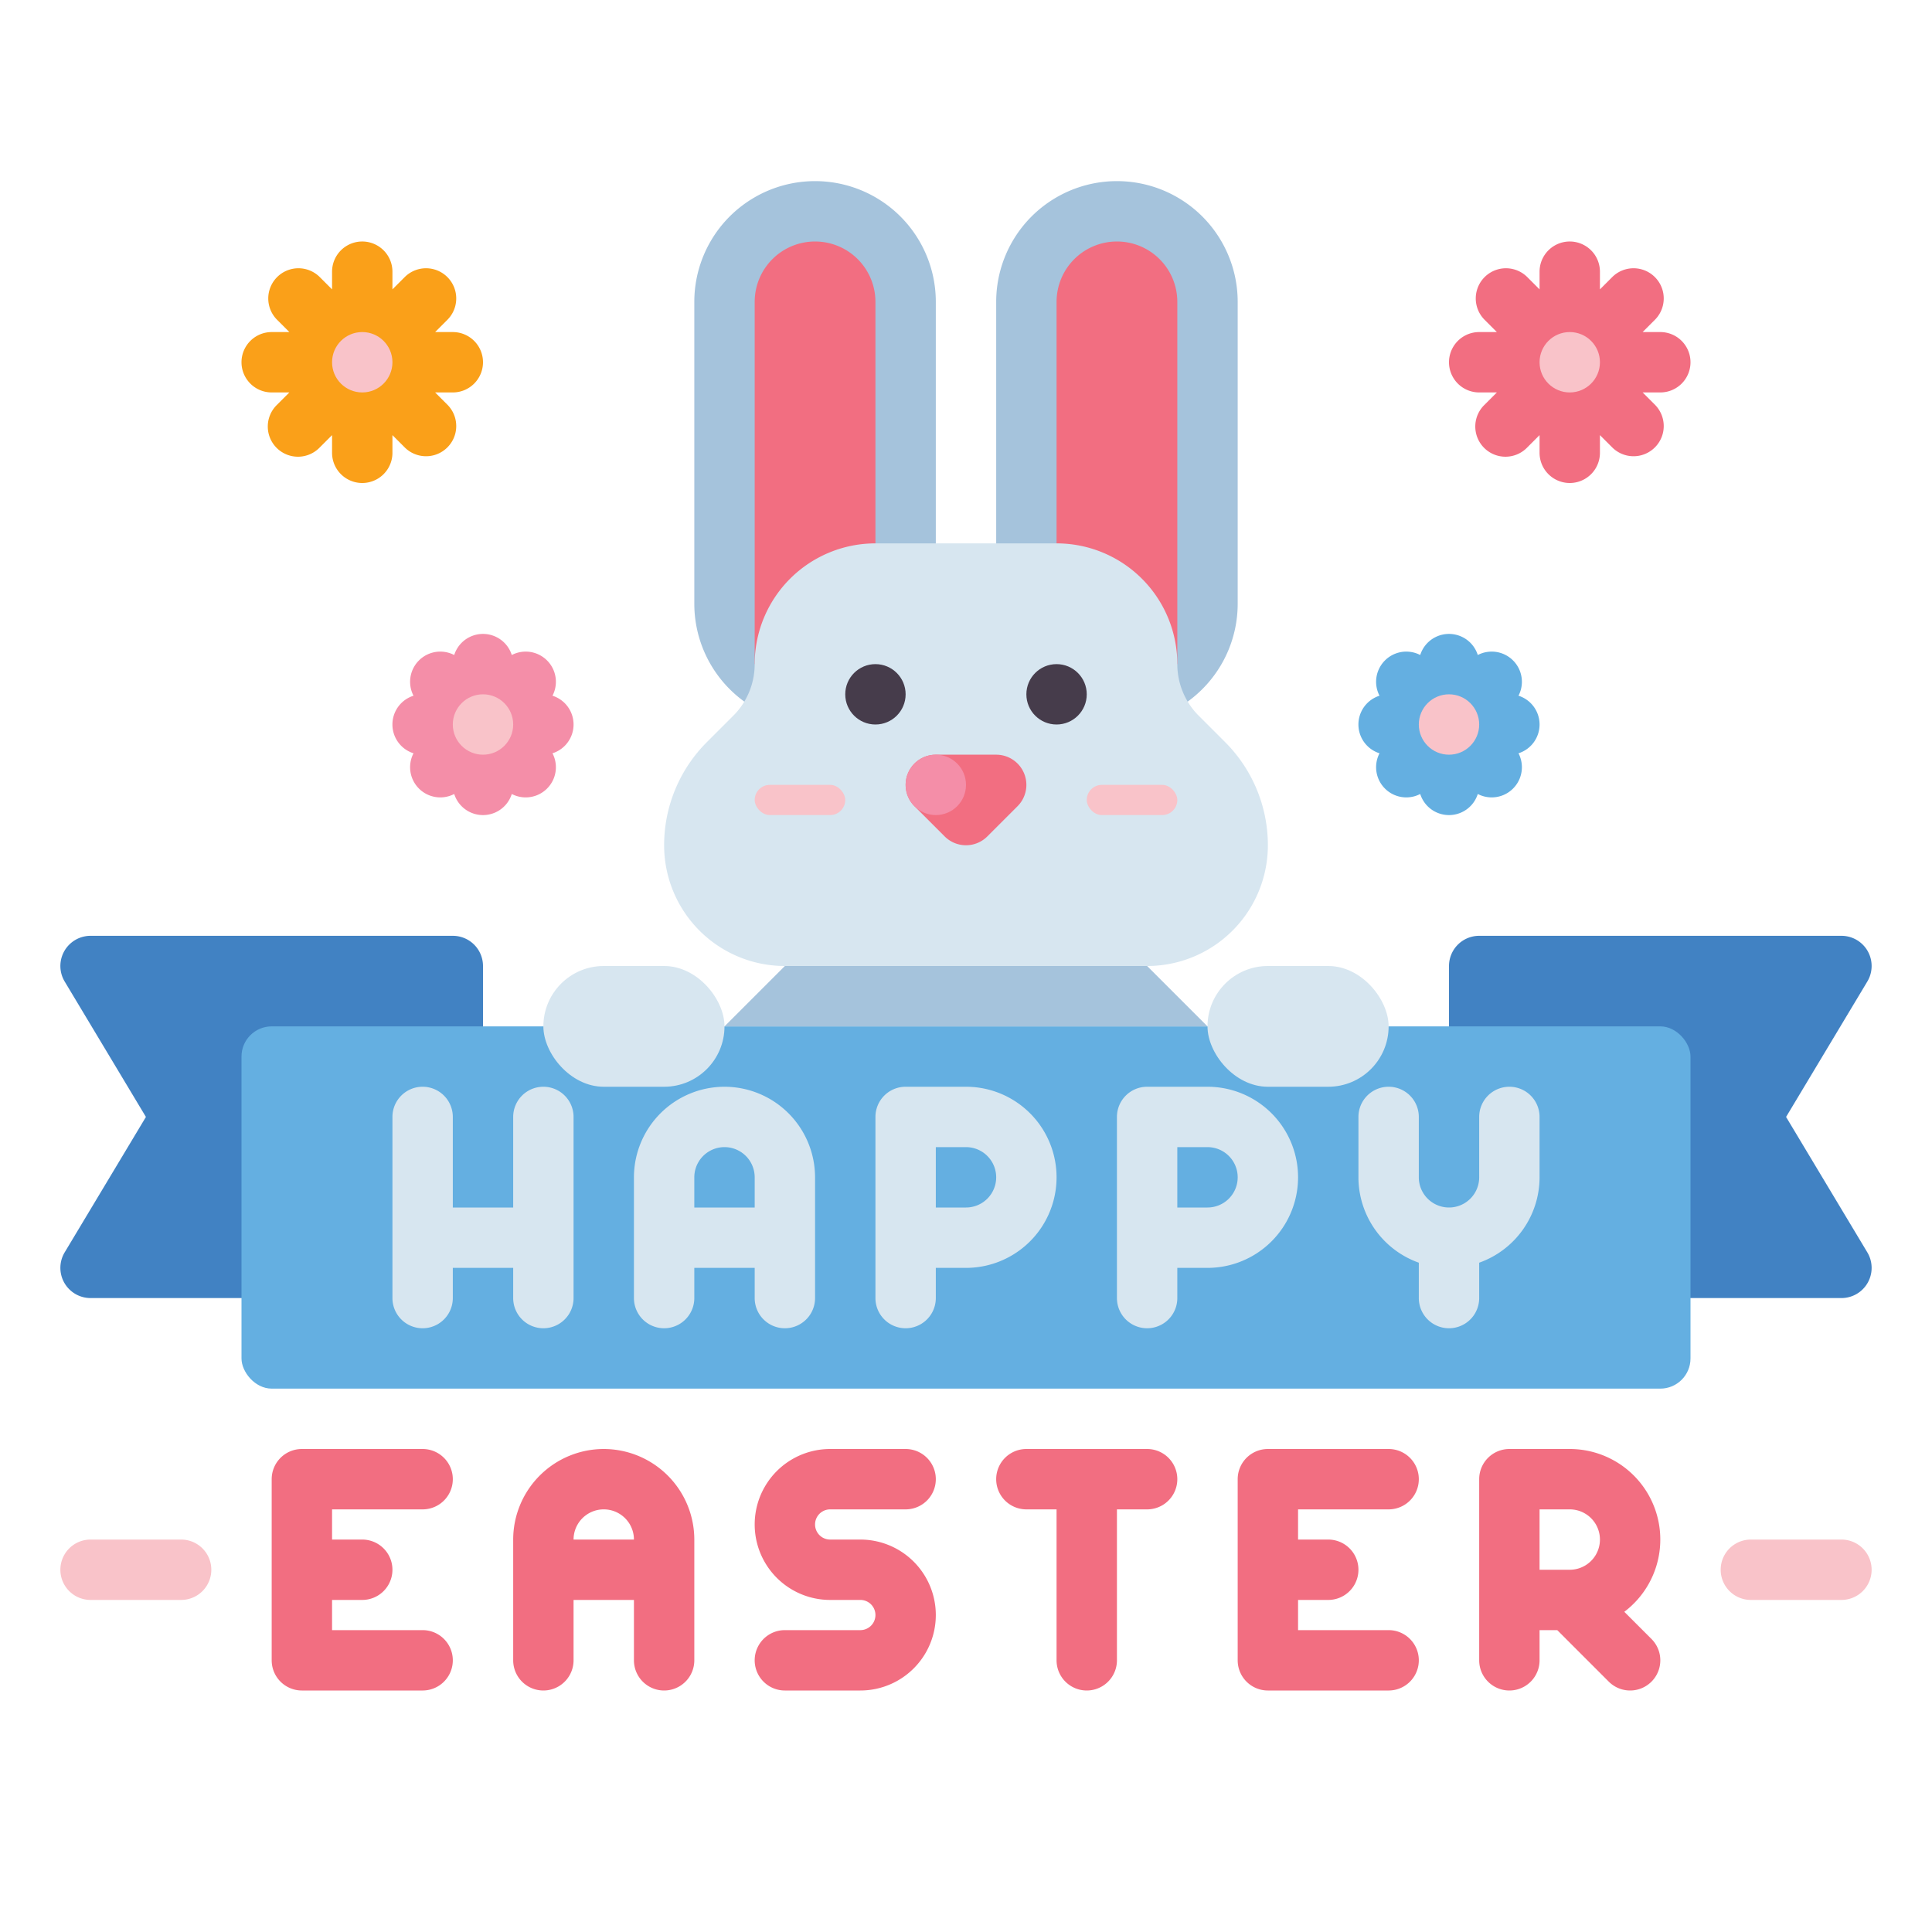
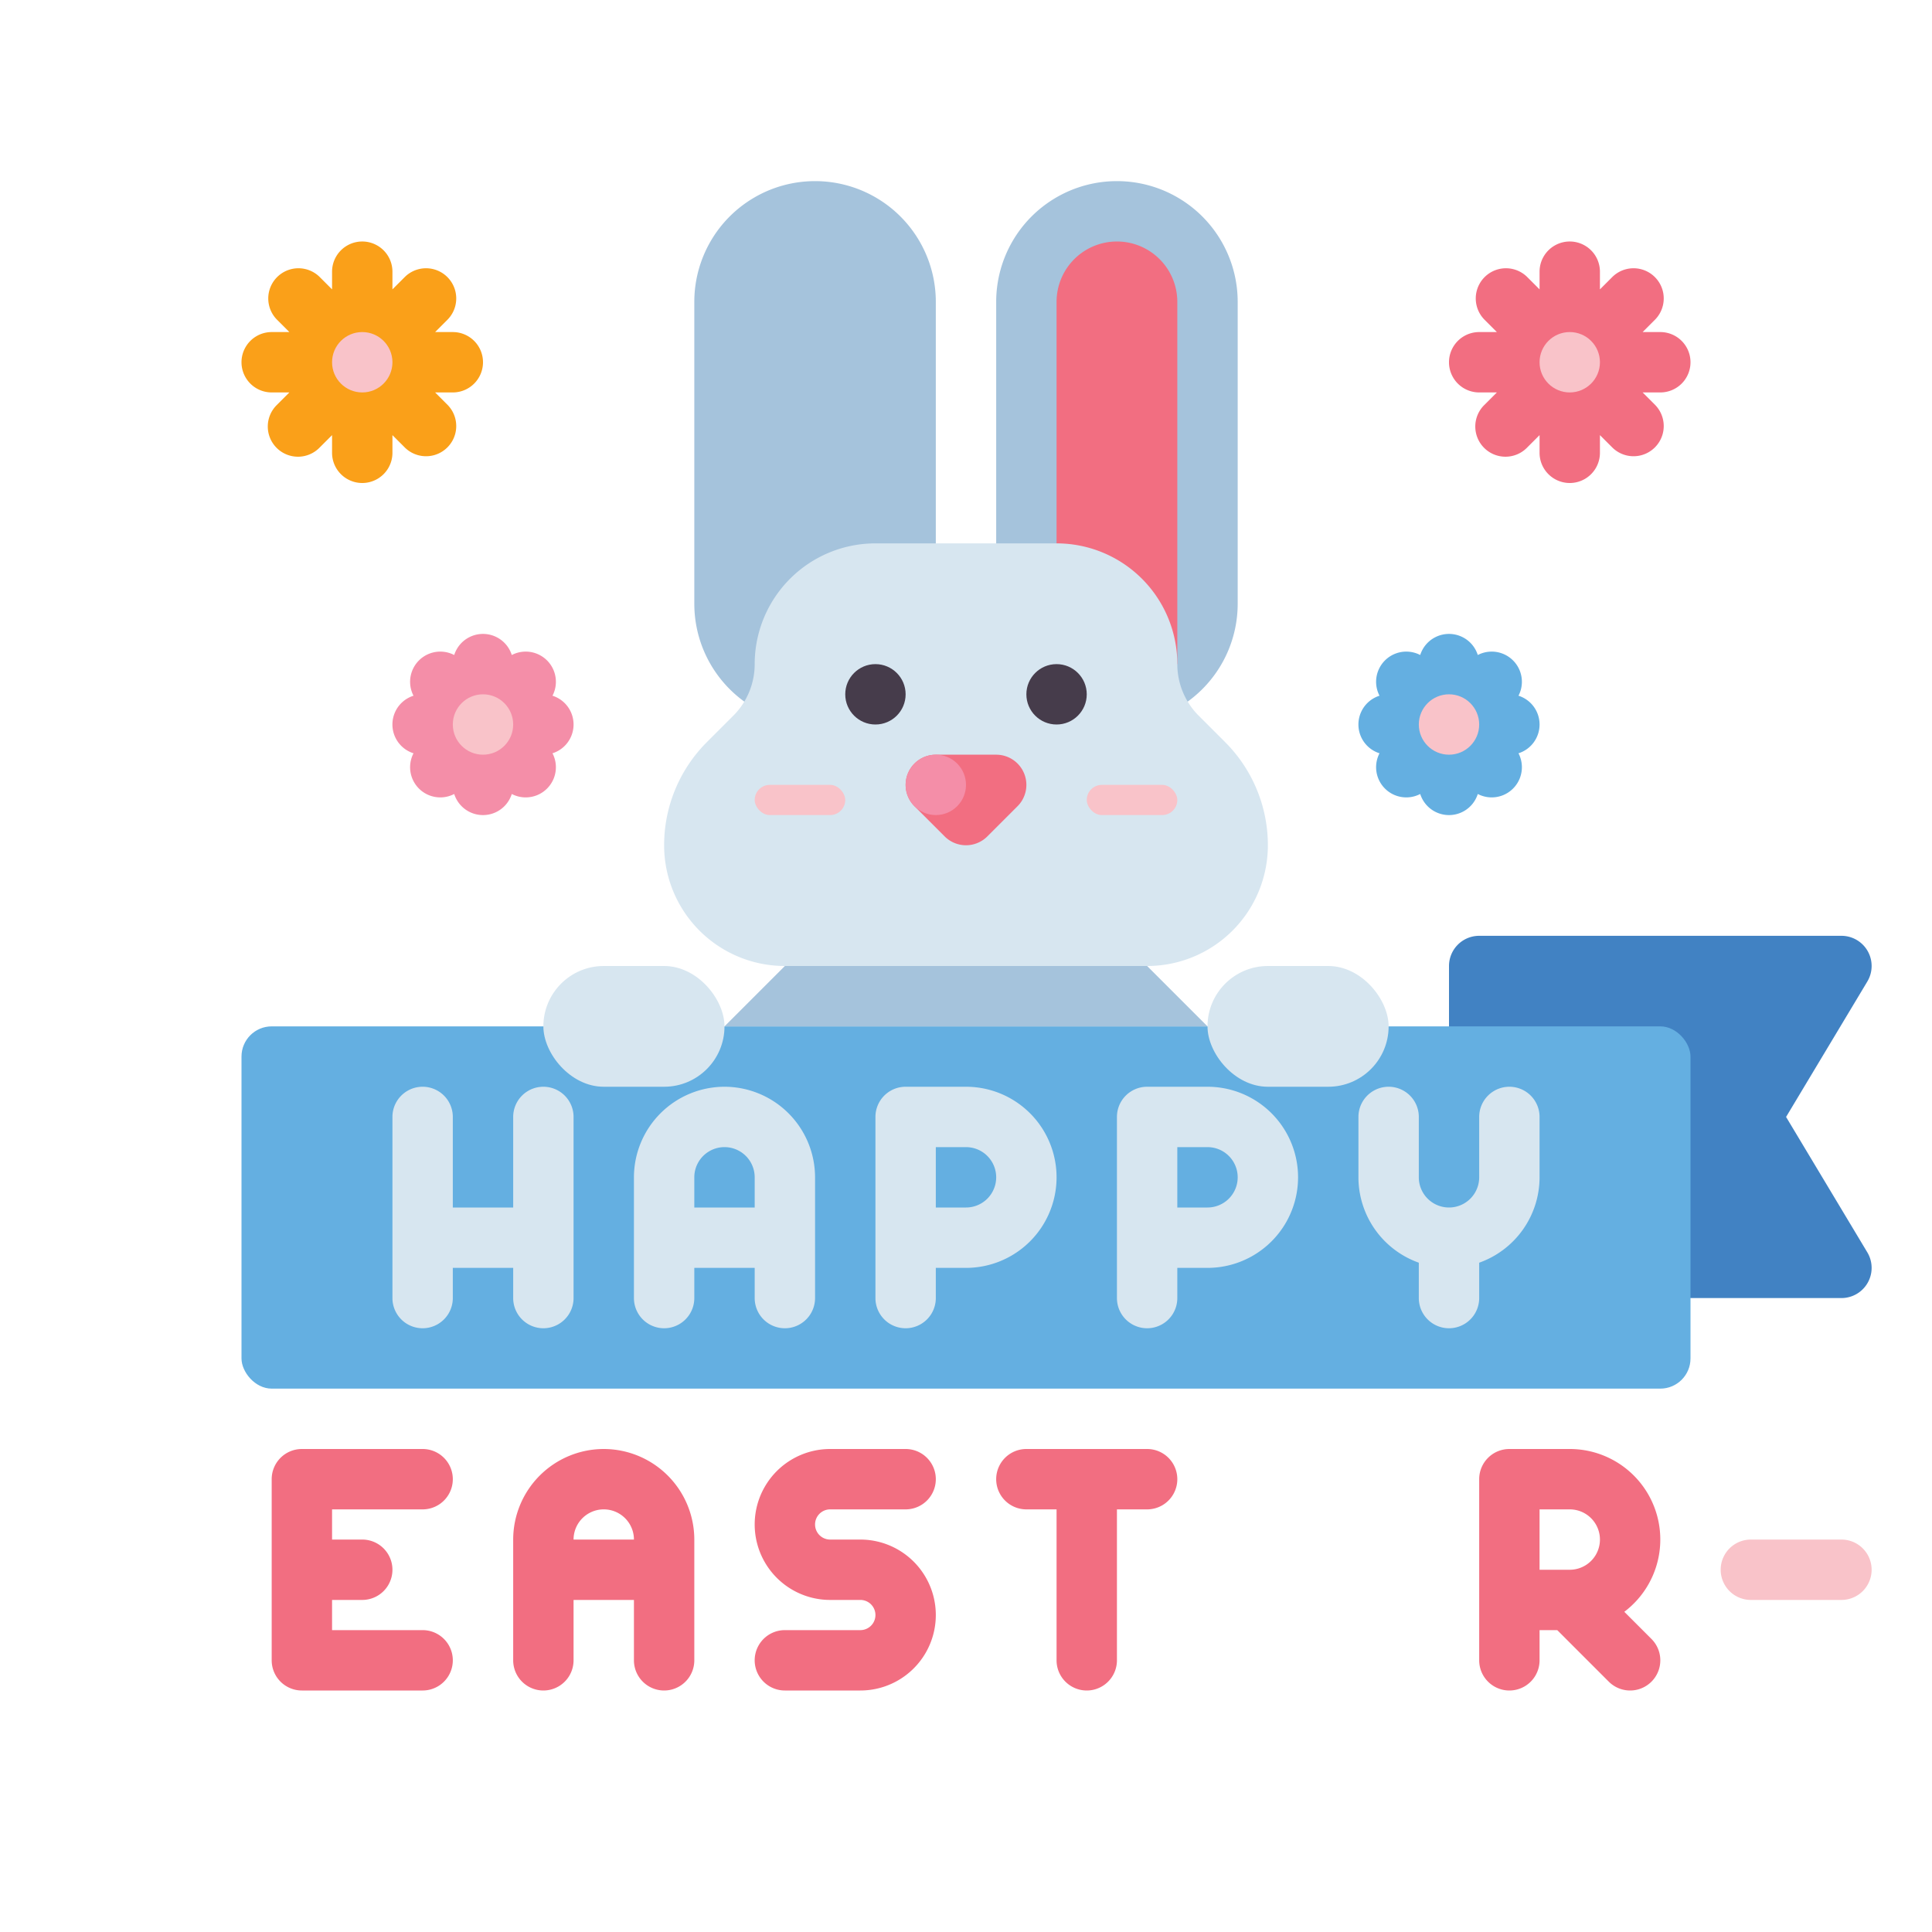
<svg xmlns="http://www.w3.org/2000/svg" height="512" viewBox="0 0 512 512" width="512">
-   <path d="m120 248h-96a8 8 0 0 0 -6.86 12.116l21.53 35.884-21.53 35.884a8 8 0 0 0 6.86 12.116h96a8 8 0 0 0 8-8v-80a8 8 0 0 0 -8-8z" fill="#4182c3" />
  <path d="m473.33 296 21.53-35.884a8 8 0 0 0 -6.86-12.116h-96a8 8 0 0 0 -8 8v80a8 8 0 0 0 8 8h96a8 8 0 0 0 6.86-12.116z" fill="#4182c3" />
  <rect fill="#64afe1" height="96" rx="8" width="384" x="64" y="272" />
  <path d="m216 192a32 32 0 0 1 -32-32v-80a32 32 0 0 1 64 0v80a32 32 0 0 1 -32 32z" fill="#a5c3dc" />
-   <path d="m216 64a16 16 0 0 1 16 16v96a0 0 0 0 1 0 0h-32a0 0 0 0 1 0 0v-96a16 16 0 0 1 16-16z" fill="#f26e81" />
  <path d="m296 192a32 32 0 0 1 -32-32v-80a32 32 0 0 1 64 0v80a32 32 0 0 1 -32 32z" fill="#a5c3dc" />
  <path d="m296 64a16 16 0 0 1 16 16v96a0 0 0 0 1 0 0h-32a0 0 0 0 1 0 0v-96a16 16 0 0 1 16-16z" fill="#f26e81" />
  <path d="m200 176a19.315 19.315 0 0 1 -5.657 13.657l-7.029 7.029a38.628 38.628 0 0 0 -11.314 27.314 32 32 0 0 0 32 32h96a32 32 0 0 0 32-32 38.628 38.628 0 0 0 -11.314-27.314l-7.029-7.029a19.315 19.315 0 0 1 -5.657-13.657 32 32 0 0 0 -32-32h-48a32 32 0 0 0 -32 32z" fill="#d7e6f0" />
  <circle cx="232" cy="184" fill="#463c4b" r="8" />
  <circle cx="280" cy="184" fill="#463c4b" r="8" />
  <path d="m271.391 204.938a8 8 0 0 0 -7.391-4.938h-16a8 8 0 0 0 -5.657 13.657l8 8a8 8 0 0 0 11.314 0l8-8a8 8 0 0 0 1.734-8.719z" fill="#f26e81" />
  <circle cx="248" cy="208" fill="#f48ea8" r="8" />
  <path d="m320 272h-128l16-16h96z" fill="#a5c3dc" />
  <rect fill="#f9c3c9" height="8" rx="4" width="24" x="200" y="208" />
  <rect fill="#f9c3c9" height="8" rx="4" width="24" x="288" y="208" />
  <g fill="#d7e6f0">
    <rect height="32" rx="16" width="48" x="144" y="256" />
    <rect height="32" rx="16" width="48" x="320" y="256" />
    <path d="m144 288a8 8 0 0 0 -8 8v24h-16v-24a8 8 0 0 0 -16 0v48a8 8 0 0 0 16 0v-8h16v8a8 8 0 0 0 16 0v-48a8 8 0 0 0 -8-8z" />
    <path d="m192 288a24.027 24.027 0 0 0 -24 24v32a8 8 0 0 0 16 0v-8h16v8a8 8 0 0 0 16 0v-32a24.027 24.027 0 0 0 -24-24zm-8 32v-8a8 8 0 0 1 16 0v8z" />
    <path d="m256 288h-16a8 8 0 0 0 -8 8v48a8 8 0 0 0 16 0v-8h8a24 24 0 0 0 0-48zm0 32h-8v-16h8a8 8 0 0 1 0 16z" />
    <path d="m320 288h-16a8 8 0 0 0 -8 8v48a8 8 0 0 0 16 0v-8h8a24 24 0 0 0 0-48zm0 32h-8v-16h8a8 8 0 0 1 0 16z" />
    <path d="m400 288a8 8 0 0 0 -8 8v16a8 8 0 0 1 -16 0v-16a8 8 0 0 0 -16 0v16a24.042 24.042 0 0 0 16 22.629v9.371a8 8 0 0 0 16 0v-9.371a24.041 24.041 0 0 0 16-22.629v-16a8 8 0 0 0 -8-8z" />
  </g>
  <path d="m112 400a8 8 0 0 0 0-16h-32a8 8 0 0 0 -8 8v48a8 8 0 0 0 8 8h32a8 8 0 0 0 0-16h-24v-8h8a8 8 0 0 0 0-16h-8v-8z" fill="#f26e81" />
-   <path d="m368 400a8 8 0 0 0 0-16h-32a8 8 0 0 0 -8 8v48a8 8 0 0 0 8 8h32a8 8 0 0 0 0-16h-24v-8h8a8 8 0 0 0 0-16h-8v-8z" fill="#f26e81" />
  <path d="m160 384a24.027 24.027 0 0 0 -24 24v32a8 8 0 0 0 16 0v-16h16v16a8 8 0 0 0 16 0v-32a24.027 24.027 0 0 0 -24-24zm-8 24a8 8 0 0 1 16 0z" fill="#f26e81" />
  <path d="m220 400h20a8 8 0 0 0 0-16h-20a20 20 0 0 0 0 40h8a4 4 0 0 1 0 8h-20a8 8 0 0 0 0 16h20a20 20 0 0 0 0-40h-8a4 4 0 0 1 0-8z" fill="#f26e81" />
  <path d="m304 384h-32a8 8 0 0 0 0 16h8v40a8 8 0 0 0 16 0v-40h8a8 8 0 0 0 0-16z" fill="#f26e81" />
  <path d="m437.657 434.343-7.2-7.2a23.992 23.992 0 0 0 -14.457-43.143h-16a8 8 0 0 0 -8 8v48a8 8 0 0 0 16 0v-8h4.686l13.657 13.657a8 8 0 0 0 11.314-11.314zm-29.657-34.343h8a8 8 0 0 1 0 16h-8z" fill="#f26e81" />
-   <path d="m48 424h-24a8 8 0 0 1 0-16h24a8 8 0 0 1 0 16z" fill="#f9c3c9" />
  <path d="m488 424h-24a8 8 0 0 1 0-16h24a8 8 0 0 1 0 16z" fill="#f9c3c9" />
  <path d="m448 96a8 8 0 0 0 -8-8h-4.686l3.313-3.314a8 8 0 0 0 -11.313-11.313l-3.314 3.314v-4.687a8 8 0 0 0 -16 0v4.687l-3.314-3.314a8 8 0 0 0 -11.313 11.313l3.313 3.314h-4.686a8 8 0 0 0 0 16h4.686l-3.313 3.314a8 8 0 1 0 11.313 11.313l3.314-3.314v4.687a8 8 0 0 0 16 0v-4.687l3.314 3.314a8 8 0 0 0 11.313-11.313l-3.313-3.314h4.686a8 8 0 0 0 8-8z" fill="#f26e81" />
  <circle cx="416" cy="96" fill="#f9c3c9" r="8" />
  <path d="m128 96a8 8 0 0 0 -8-8h-4.686l3.313-3.314a8 8 0 0 0 -11.313-11.313l-3.314 3.314v-4.687a8 8 0 0 0 -16 0v4.687l-3.314-3.314a8 8 0 0 0 -11.313 11.313l3.313 3.314h-4.686a8 8 0 0 0 0 16h4.686l-3.313 3.314a8 8 0 1 0 11.313 11.313l3.314-3.314v4.687a8 8 0 0 0 16 0v-4.687l3.314 3.314a8 8 0 0 0 11.313-11.313l-3.313-3.314h4.686a8 8 0 0 0 8-8z" fill="#faa019" />
  <circle cx="96" cy="96" fill="#f9c3c9" r="8" />
  <path d="m152 192a8 8 0 0 0 -5.584-7.628 8 8 0 0 0 -10.788-10.788 8 8 0 0 0 -15.256 0 8 8 0 0 0 -10.788 10.789 8 8 0 0 0 0 15.256 8 8 0 0 0 10.788 10.788 8 8 0 0 0 15.256 0 8 8 0 0 0 10.788-10.788 8 8 0 0 0 5.584-7.629z" fill="#f48ea8" />
  <circle cx="128" cy="192" fill="#f9c3c9" r="8" />
  <path d="m408 192a8 8 0 0 0 -5.584-7.628 8 8 0 0 0 -10.788-10.788 8 8 0 0 0 -15.256 0 8 8 0 0 0 -10.788 10.788 8 8 0 0 0 0 15.256 8 8 0 0 0 10.788 10.788 8 8 0 0 0 15.256 0 8 8 0 0 0 10.788-10.788 8 8 0 0 0 5.584-7.628z" fill="#64afe1" />
  <circle cx="384" cy="192" fill="#f9c3c9" r="8" />
</svg>